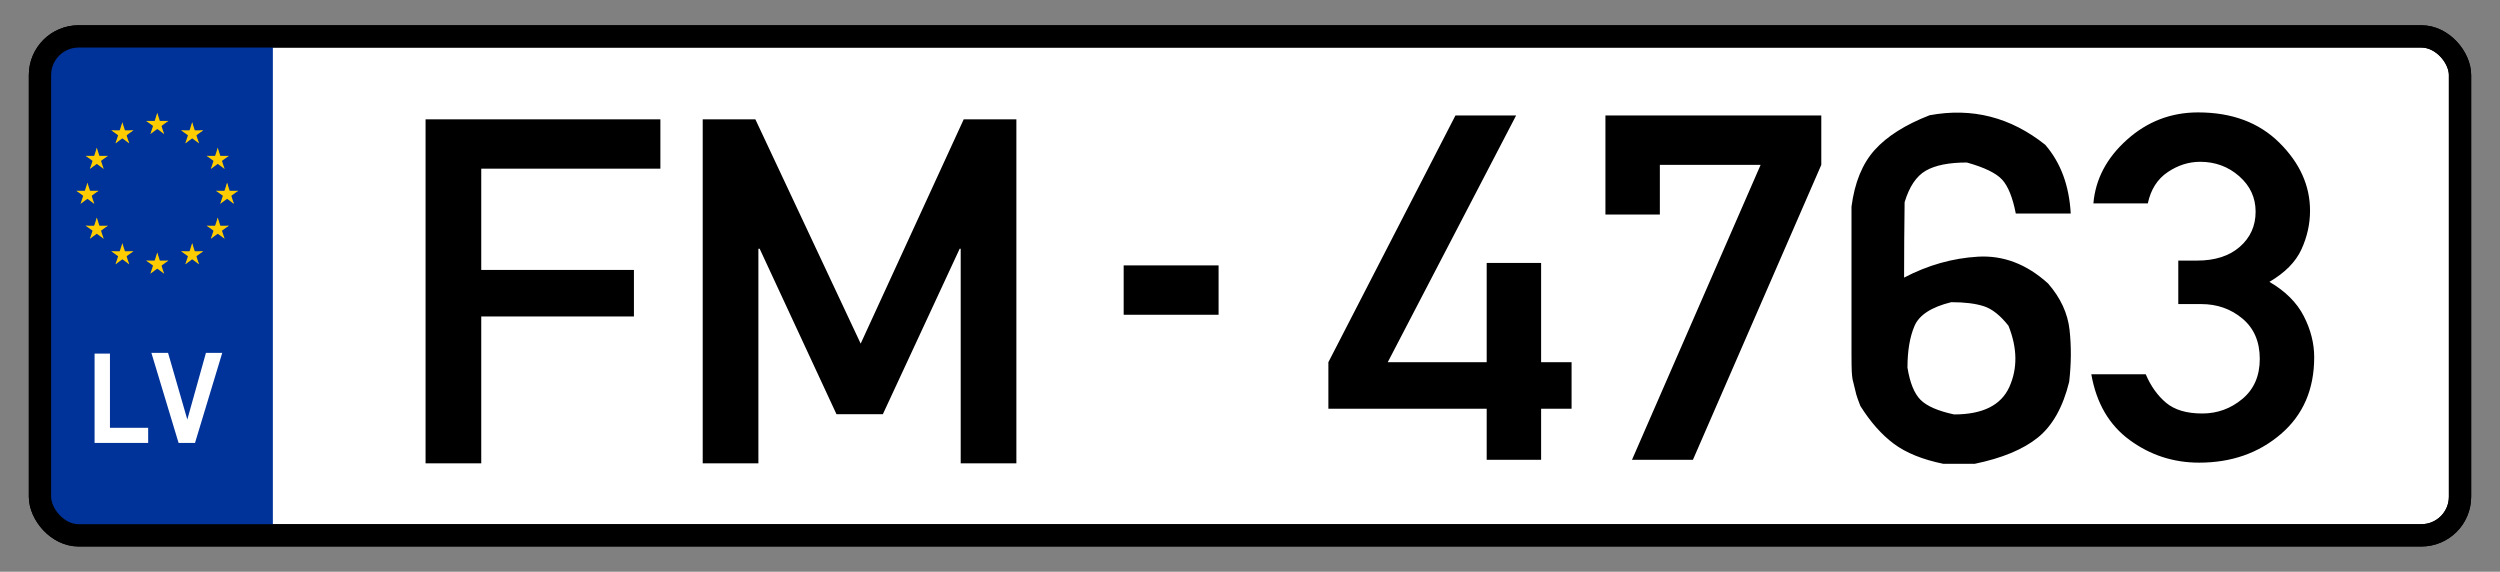
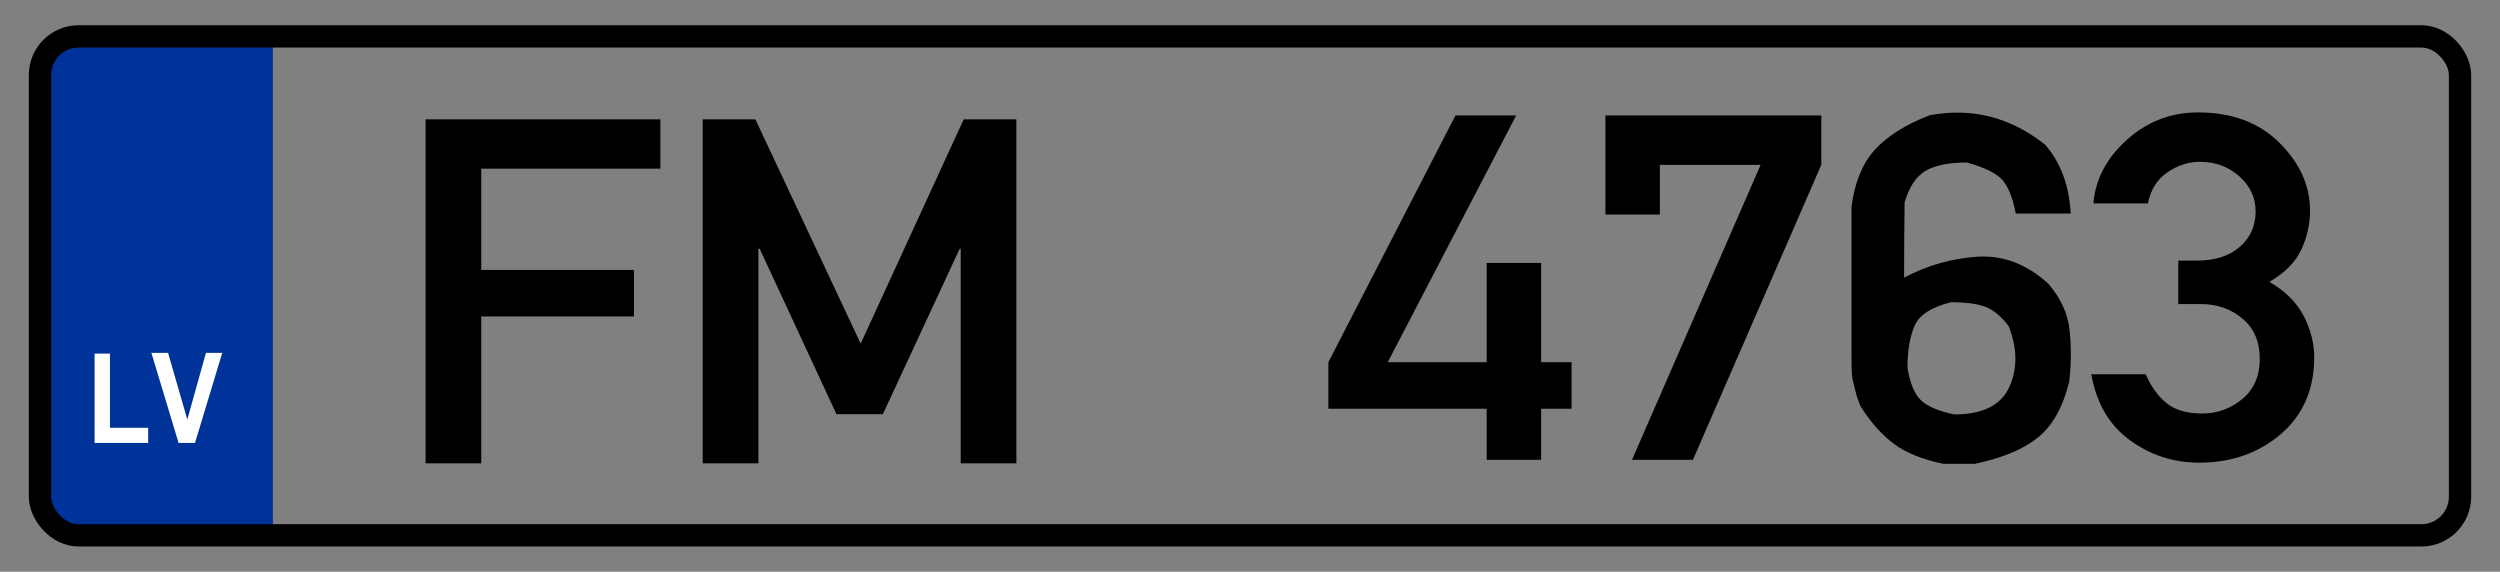
<svg xmlns="http://www.w3.org/2000/svg" xmlns:ns1="http://sodipodi.sourceforge.net/DTD/sodipodi-0.dtd" xmlns:ns2="http://www.inkscape.org/namespaces/inkscape" xmlns:xlink="http://www.w3.org/1999/xlink" width="346.71" height="79.29" id="svg2" ns1:version="0.32" ns2:version="0.45" ns1:docbase="F:\License plates" ns1:docname="Latvian license plate.svg" ns2:output_extension="org.inkscape.output.svg.inkscape" version="1.0" ns1:modified="true">
  <rect width="100%" height="100%" fill="#808080" stroke="none" />
  <defs id="defs4">
    <g id="s">
      <g id="c">
-         <path transform="matrix(0.951,0.309,-0.309,0.951,0,-1)" d="M 0,0 L 0,1 L 0.5,1 L 0,0 z " id="t" />
        <use id="use3302" transform="scale(-1,1)" xlink:href="#t" x="0" y="0" width="744.094" height="1052.362" />
      </g>
      <g id="a">
        <use id="use3305" transform="matrix(0.309,0.951,-0.951,0.309,0,0)" xlink:href="#c" x="0" y="0" width="744.094" height="1052.362" />
        <use id="use3307" transform="matrix(-0.809,0.588,-0.588,-0.809,0,0)" xlink:href="#c" x="0" y="0" width="744.094" height="1052.362" />
      </g>
      <use id="use3309" transform="scale(-1,1)" xlink:href="#a" x="0" y="0" width="744.094" height="1052.362" />
    </g>
  </defs>
  <ns1:namedview id="base" pagecolor="#ffffff" bordercolor="#666666" borderopacity="1.0" ns2:pageopacity="0.0" ns2:pageshadow="2" ns2:zoom="0.8236951" ns2:cx="251.29851" ns2:cy="-2.1476772" ns2:document-units="px" ns2:current-layer="layer1" ns2:window-width="1024" ns2:window-height="742" ns2:window-x="0" ns2:window-y="0" showgrid="true" showguides="true" ns2:guide-bbox="true" width="346.71px" height="79.29px" />
  <g ns2:label="Capa 1" ns2:groupmode="layer" id="layer1" transform="translate(-5.528,-5.095)">
    <g id="g2436">
-       <rect ry="5.357" y="10.144" x="11.072" height="69.193" width="335.622" id="rect2221" style="fill:#ffffff;fill-opacity:1;stroke:#000000;stroke-width:3.093;stroke-miterlimit:4;stroke-dasharray:none;stroke-opacity:1" />
      <path ns1:nodetypes="ccccccc" id="path3214" d="M 42.869,10.363 L 42.869,79.306 L 16.327,79.306 C 13.202,79.294 11.615,77.745 11.183,75.041 L 11.277,15.667 C 11.655,12.51 13.255,10.574 16.327,10.111 L 42.869,10.363 z " style="fill:#003399;fill-opacity:1;fill-rule:evenodd;stroke:#003399;stroke-width:1px;stroke-linecap:butt;stroke-linejoin:miter;stroke-opacity:1" />
      <g id="g3313" transform="matrix(1.614,0,0,1.614,27.337,32.053)" style="fill:#ffcc00">
        <use id="use3315" y="-6" xlink:href="#s" x="0" width="744.094" height="1052.362" />
        <use id="use3317" y="6" xlink:href="#s" x="0" width="744.094" height="1052.362" />
        <g id="l">
          <use id="use3320" x="-6" xlink:href="#s" y="0" width="744.094" height="1052.362" />
          <use id="use3322" transform="matrix(-0.809,-0.588,0.588,-0.809,-3,-5.196)" xlink:href="#s" x="0" y="0" width="744.094" height="1052.362" />
          <use id="use3324" transform="matrix(-0.809,0.588,-0.588,-0.809,-5.196,-3)" xlink:href="#s" x="0" y="0" width="744.094" height="1052.362" />
          <use id="use3326" transform="matrix(0.309,0.951,-0.951,0.309,-5.196,3)" xlink:href="#s" x="0" y="0" width="744.094" height="1052.362" />
          <use id="use3328" transform="matrix(0.309,0.951,-0.951,0.309,-3,5.196)" xlink:href="#s" x="0" y="0" width="744.094" height="1052.362" />
        </g>
        <use id="use3330" transform="scale(-1,1)" xlink:href="#l" x="0" y="0" width="744.094" height="1052.362" />
      </g>
      <path id="text3367" d="M 20.289,61.145 L 20.289,49.753 L 22.608,49.753 L 22.608,59.21 L 28.375,59.21 L 28.375,61.145 L 20.289,61.145 z M 32.966,61.145 L 28.86,49.658 L 31.376,49.658 L 34.282,58.16 L 37.095,49.658 L 39.555,49.658 L 35.442,61.145 L 32.966,61.145 z " style="font-size:16.046px;font-style:normal;font-weight:normal;fill:#ffffff;fill-opacity:1;stroke:none;stroke-width:1px;stroke-linecap:butt;stroke-linejoin:miter;stroke-opacity:1;font-family:Bitstream Vera Sans" transform="scale(0.919,1.088)" />
      <path id="text2372" d="M 180.717,64.831 L 180.717,58.056 L 197.5,22.151 L 205.514,22.151 L 188.558,58.056 L 201.627,58.056 L 201.627,43.612 L 208.815,43.612 L 208.815,58.056 L 212.839,58.056 L 212.839,64.831 L 208.815,64.831 L 208.815,72.26 L 201.627,72.26 L 201.627,64.831 L 180.717,64.831 z M 217.31,36.561 L 217.31,22.151 L 245.821,22.151 L 245.821,29.339 L 228.866,72.26 L 220.818,72.26 L 237.807,29.339 L 224.498,29.339 L 224.498,36.561 L 217.31,36.561 z M 261.95,72.845 C 259.199,72.225 257.015,71.251 255.399,69.921 C 253.782,68.591 252.309,66.757 250.98,64.419 C 250.704,63.639 250.527,63.089 250.446,62.768 C 250.366,62.447 250.2,61.702 249.948,60.532 C 249.902,60.211 249.867,59.839 249.845,59.415 C 249.822,58.99 249.81,57.993 249.81,56.422 C 249.81,54.852 249.81,52.45 249.81,49.217 C 249.81,45.985 249.81,41.388 249.81,35.426 C 250.223,31.918 251.243,29.167 252.871,27.172 C 254.499,25.178 256.918,23.492 260.128,22.117 C 265.745,20.97 270.835,22.403 275.398,26.416 C 277.438,29.007 278.562,32.343 278.768,36.424 C 277.53,36.424 276.309,36.424 275.105,36.424 C 273.902,36.424 272.704,36.424 271.511,36.424 C 271.099,34.085 270.497,32.44 269.706,31.488 C 268.915,30.537 267.361,29.706 265.046,28.995 C 262.684,28.995 260.879,29.391 259.629,30.182 C 258.379,30.973 257.445,32.503 256.826,34.773 C 256.803,36.607 256.786,38.441 256.775,40.276 C 256.763,42.11 256.757,43.933 256.757,45.744 C 259.898,43.933 263.148,42.918 266.507,42.7 C 269.866,42.482 272.956,43.783 275.776,46.604 C 277.427,48.69 278.373,50.943 278.613,53.362 C 278.854,55.78 278.837,58.297 278.562,60.911 C 277.736,64.602 276.355,67.307 274.418,69.027 C 272.48,70.747 269.7,72.019 266.077,72.845 C 265.39,72.845 264.702,72.845 264.014,72.845 C 263.326,72.845 262.638,72.845 261.95,72.845 L 261.95,72.845 z M 263.361,65.657 C 267.144,65.657 269.58,64.315 270.669,61.633 C 271.758,58.95 271.718,55.993 270.548,52.76 C 269.471,51.246 268.382,50.295 267.281,49.905 C 266.181,49.515 264.748,49.321 262.982,49.321 C 260.368,50.031 258.752,51.183 258.133,52.777 C 257.514,54.37 257.204,56.394 257.204,58.847 C 257.525,61.048 258.099,62.607 258.924,63.524 C 259.749,64.441 261.228,65.152 263.361,65.657 L 263.361,65.657 z M 292.972,49.596 L 292.972,43.268 L 295.448,43.268 C 297.833,43.268 299.718,42.597 301.106,41.256 C 302.493,39.914 303.186,38.212 303.186,36.148 C 303.186,34.108 302.464,32.388 301.02,30.99 C 299.575,29.591 297.855,28.892 295.861,28.892 C 294.348,28.892 292.915,29.396 291.562,30.405 C 290.209,31.414 289.338,32.927 288.948,34.945 L 281.76,34.945 C 282.035,31.414 283.514,28.324 286.197,25.676 C 288.879,23.028 292.009,21.704 295.586,21.704 C 300.057,21.704 303.639,23.177 306.333,26.123 C 309.027,29.07 310.374,32.365 310.374,36.011 C 310.374,37.937 309.996,39.811 309.239,41.634 C 308.483,43.457 307.072,45.033 305.009,46.363 C 307.118,47.716 308.632,49.378 309.549,51.35 C 310.466,53.321 310.924,55.316 310.924,57.334 C 310.924,62.011 309.457,65.737 306.522,68.511 C 303.587,71.285 299.988,72.673 295.723,72.673 C 292.33,72.673 289.275,71.578 286.558,69.388 C 283.841,67.199 282.15,64.006 281.485,59.81 L 288.673,59.81 C 289.338,61.53 290.232,62.911 291.355,63.954 C 292.479,64.997 294.072,65.519 296.136,65.519 C 298.131,65.519 299.896,64.814 301.432,63.404 C 302.968,61.994 303.736,60.051 303.736,57.575 C 303.736,55.075 302.974,53.121 301.449,51.711 C 299.925,50.301 298.108,49.596 295.998,49.596 L 292.972,49.596 z " style="font-size:70.434px;font-style:normal;font-weight:normal;fill:#000000;fill-opacity:1;stroke:none;stroke-width:1px;stroke-linecap:butt;stroke-linejoin:miter;stroke-opacity:1;font-family:Bitstream Vera Sans" transform="scale(1.05,0.953)" />
      <path id="text2376" d="M 62.486,71.642 L 62.486,22.36 L 94.01,22.36 L 94.01,29.43 L 69.961,29.43 L 69.961,43.94 L 90.459,43.94 L 90.459,50.603 L 69.961,50.603 L 69.961,71.642 L 62.486,71.642 z M 99.693,71.642 L 99.693,22.36 L 106.762,22.36 L 120.9,54.493 L 134.734,22.36 L 141.804,22.36 L 141.804,71.642 L 134.329,71.642 L 134.329,40.896 L 134.193,40.896 L 123.877,64.607 L 117.653,64.607 L 107.337,40.896 L 107.168,40.896 L 107.168,71.642 L 99.693,71.642 z " style="font-size:69.272px;font-style:normal;font-weight:normal;fill:#000000;fill-opacity:1;stroke:none;stroke-width:1px;stroke-linecap:butt;stroke-linejoin:miter;stroke-opacity:1;font-family:Bitstream Vera Sans" transform="scale(1.033,0.968)" />
-       <path id="text2380" d="M 199.954,39.344 L 199.954,33.819 L 216.265,33.819 L 216.265,39.344 L 199.954,39.344 z " style="font-size:54.142px;font-style:normal;font-weight:normal;fill:#000000;fill-opacity:1;stroke:none;stroke-width:1px;stroke-linecap:butt;stroke-linejoin:miter;stroke-opacity:1;font-family:Bitstream Vera Sans" transform="scale(0.807,1.239)" />
      <rect ry="5.357" y="10.144" x="11.072" height="69.193" width="335.622" id="rect3216" style="fill:none;fill-opacity:1;stroke:#000000;stroke-width:3.093;stroke-miterlimit:4;stroke-dasharray:none;stroke-opacity:1" />
    </g>
  </g>
</svg>